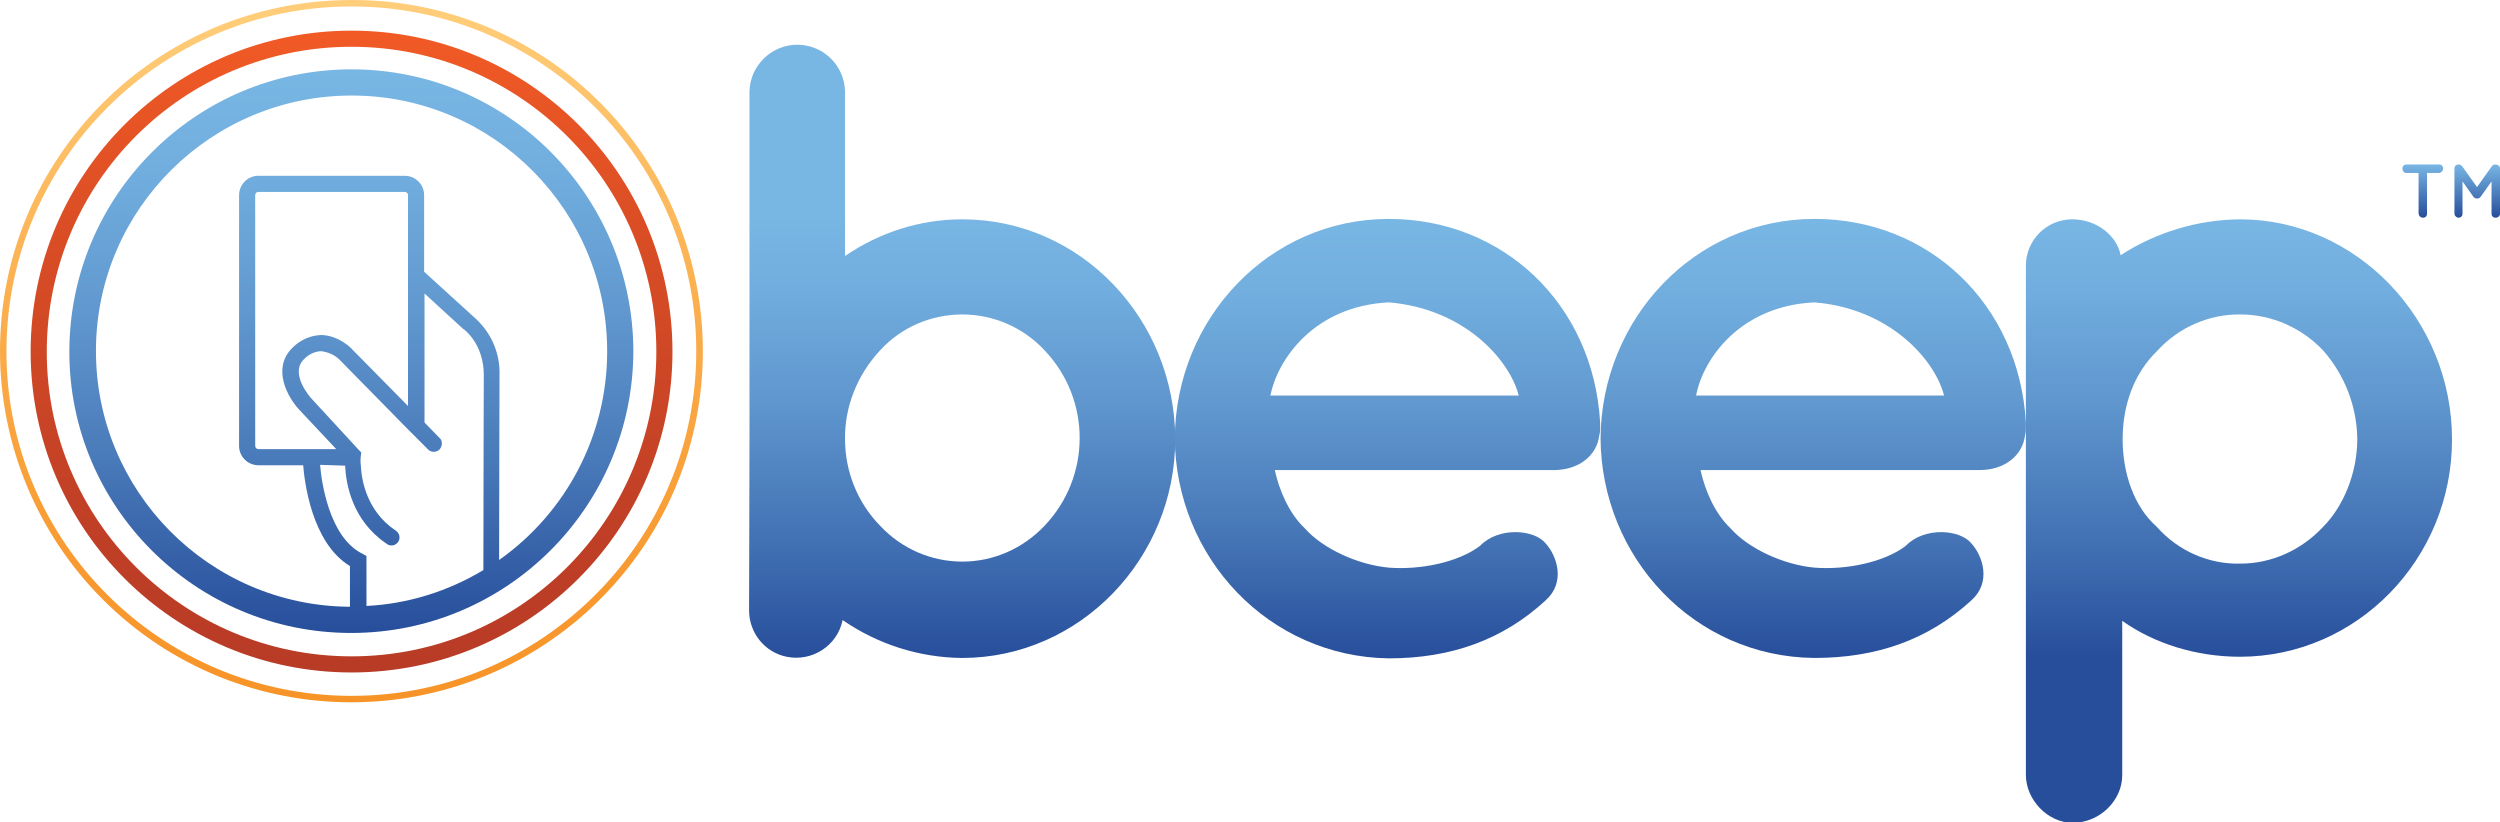
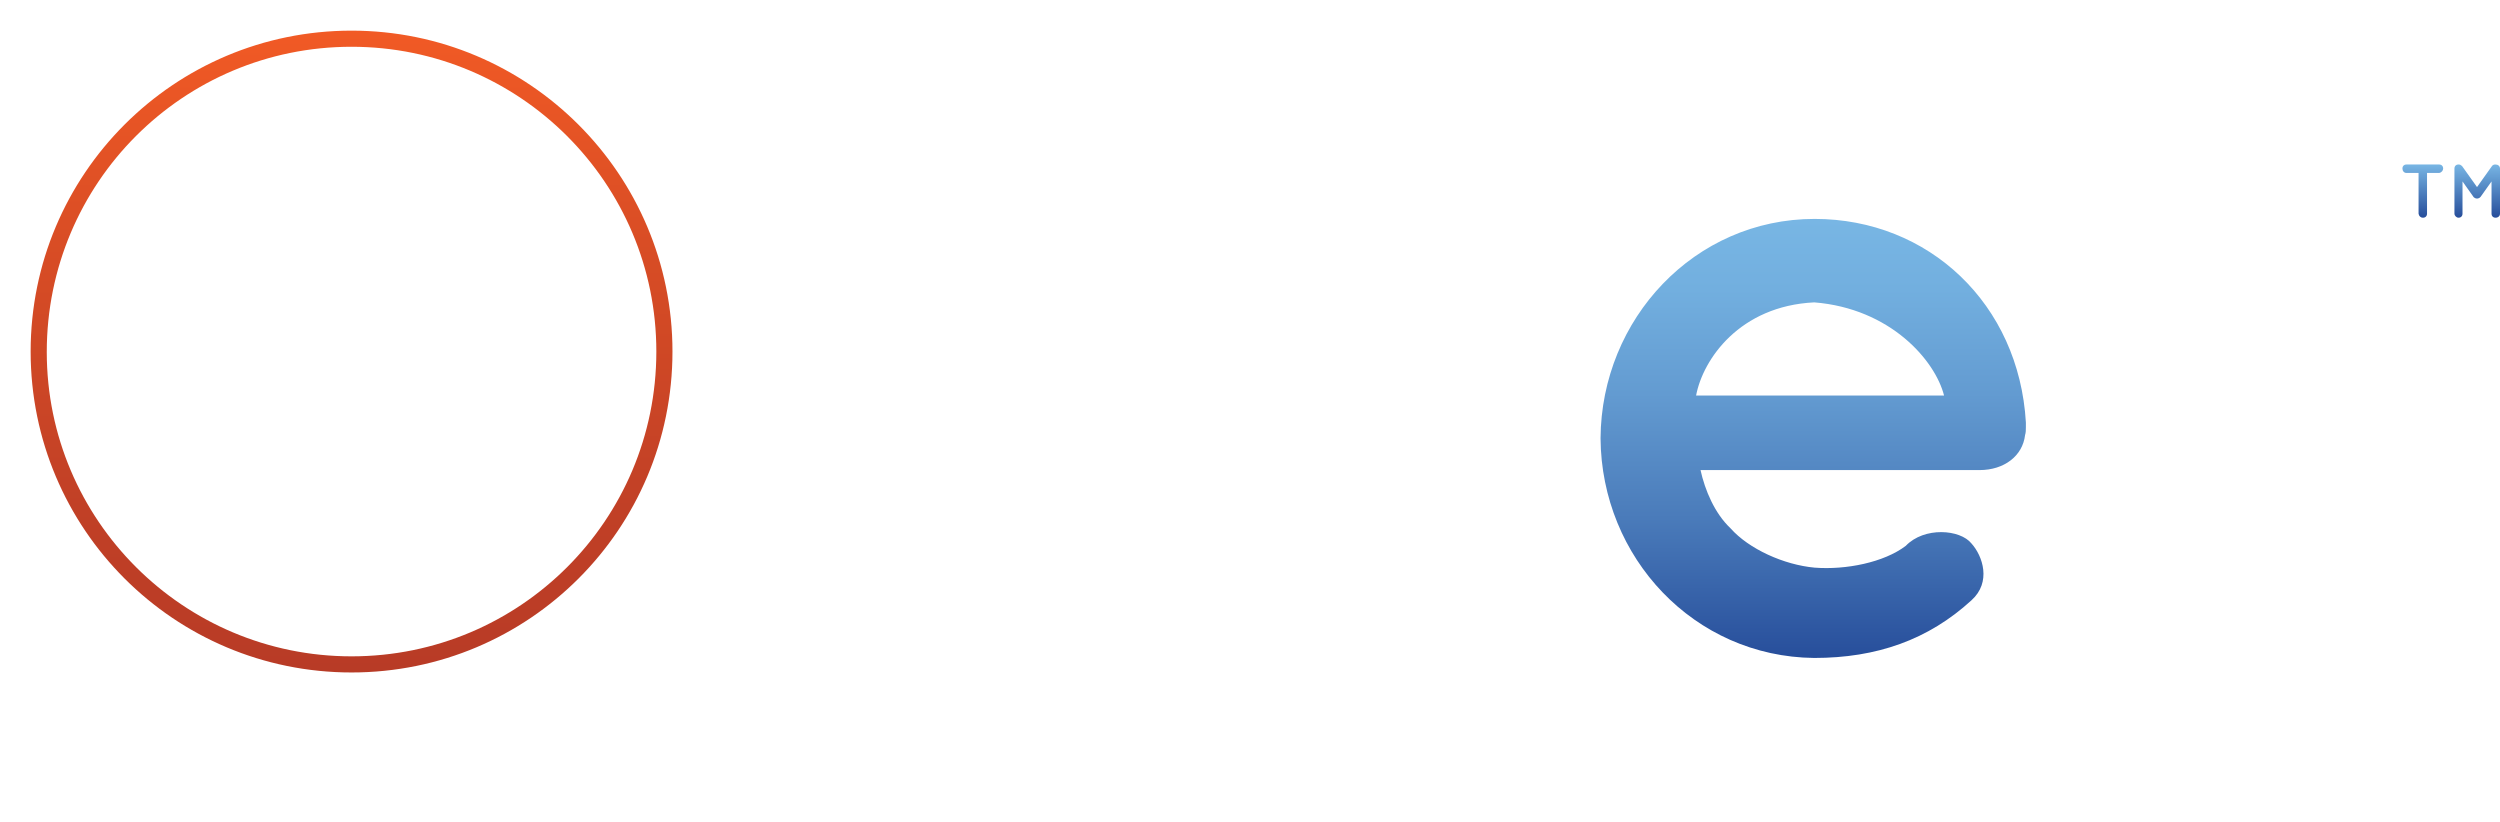
<svg xmlns="http://www.w3.org/2000/svg" version="1.1" id="Layer_1" x="0px" y="0px" viewBox="0 0 620.1 204" style="enable-background:new 0 0 620.1 204;" xml:space="preserve">
  <style type="text/css">
	.st0{fill:url(#SVGID_1_);}
	.st1{fill:url(#SVGID_2_);}
	.st2{fill:url(#SVGID_3_);}
	.st3{fill:url(#SVGID_4_);}
	.st4{fill:url(#SVGID_5_);}
	.st5{fill:url(#SVGID_6_);}
	.st6{fill:url(#SVGID_7_);}
	.st7{fill:url(#SVGID_8_);}
</style>
  <g>
    <linearGradient id="SVGID_1_" gradientUnits="userSpaceOnUse" x1="87.15" y1="157" x2="87.15" y2="17.2">
      <stop offset="0" style="stop-color:#274E9B" />
      <stop offset="0.318" style="stop-color:#4A7BBA" />
      <stop offset="0.602" style="stop-color:#639BD1" />
      <stop offset="0.839" style="stop-color:#72AFDF" />
      <stop offset="1" style="stop-color:#78B6E4" />
    </linearGradient>
-     <path class="st0" d="M87.2,17.2c-38.6,0-69.9,31.3-70,69.9S48.5,157,87.1,157s69.9-31.3,70-69.9l0,0C157,48.5,125.8,17.2,87.2,17.2   z M74.2,101.6l9.2,9.8H64.1c-0.4,0-0.8-0.3-0.8-0.8l0,0V48.4c0-0.4,0.3-0.8,0.8-0.8h36.3c0.4,0,0.8,0.3,0.8,0.8l0,0v52.3l-13.8-14   c-0.1-0.2-3.3-3.5-7.7-3.6h-0.1c-2.7,0.1-5.3,1.3-7.2,3.3C67.4,91.5,71.4,98.6,74.2,101.6z M85.6,115.5c0.2,4.6,1.8,13.6,10.2,19.3   c0.1,0.1,0.2,0.1,0.3,0.2l0.1,0.1l0,0c0.3,0.1,0.6,0.2,0.9,0.2c1.1,0,2-0.9,2-2c0-0.6-0.3-1.2-0.8-1.6l0,0l-0.1-0.1l-0.2-0.1l0,0   c-6.9-4.7-8.3-12.1-8.5-16c-0.1-0.8-0.1-1.6,0-2.4l0.1-0.9l-0.7-0.7L77.2,98.8c-0.1-0.1-5.4-6-1.9-9.6c1.1-1.2,2.6-2,4.3-2.1l0,0   c1.8,0.2,3.6,1,4.8,2.3l16.7,17l4.1,4.1l0.9,0.9l0,0l0.2,0.2l0,0c0.8,0.7,2.1,0.6,2.8-0.2c0.3-0.4,0.5-0.9,0.5-1.4   c0-0.4-0.1-0.9-0.4-1.2l0,0l0,0c-0.1-0.1-0.2-0.2-0.3-0.3l-3.6-3.7v-32l9.6,8.8l0.2,0.1c0.2,0.2,4.9,3.7,4.9,11.3   c0,4.4-0.1,28.8-0.1,48.4c-8.8,5.3-18.8,8.4-29,8.9v-12.4l-1.1-0.6c-8.3-4.2-10.1-18.2-10.4-22L85.6,115.5z M123.8,138.9   c0-18.9,0.1-41.6,0.1-45.8c0.2-5.6-2.2-10.9-6.4-14.5l-12.3-11.2v-19c0-2.7-2.2-4.8-4.8-4.8H64.1c-2.7,0-4.8,2.2-4.8,4.8v62.2   c0,2.7,2.2,4.8,4.8,4.8h11.1c0.3,3.7,2,19.2,11.6,25v10.1c-35-0.2-63.2-28.8-63-63.8s28.8-63.2,63.8-63s63.2,28.8,63,63.8   C150.5,108,140.5,127.1,123.8,138.9L123.8,138.9z" />
    <linearGradient id="SVGID_2_" gradientUnits="userSpaceOnUse" x1="238.65" y1="163.2" x2="238.65" y2="53.816">
      <stop offset="0" style="stop-color:#274E9B" />
      <stop offset="0.232" style="stop-color:#3F6DB1" />
      <stop offset="0.568" style="stop-color:#5E95CD" />
      <stop offset="0.836" style="stop-color:#71ADDE" />
      <stop offset="1" style="stop-color:#78B6E4" />
    </linearGradient>
-     <path class="st1" d="M185.9,108.9V22.6c0.2-6.5,5.7-11.7,12.2-11.5c6.3,0.2,11.3,5.2,11.5,11.5v40.9c8.6-5.9,18.7-9.1,29.1-9.1   c29.4,0,52.8,24.8,52.8,54.6c0,29.4-23.5,54.2-52.9,54.2c-10.6-0.1-20.9-3.4-29.6-9.4c-1.3,6.4-7.6,10.4-13.9,9.1   c-5.4-1.1-9.3-5.9-9.3-11.5L185.9,108.9z M209.6,108.9c0,8,3.1,15.8,8.7,21.5c5.3,5.7,12.7,8.9,20.4,8.9c7.8,0,15.1-3.3,20.4-8.9   c11.6-12.2,11.6-31.3,0-43.5c-5.3-5.7-12.7-8.9-20.4-8.9c-7.8,0-15.2,3.2-20.4,8.9C212.7,92.9,209.5,100.8,209.6,108.9z" />
    <linearGradient id="SVGID_3_" gradientUnits="userSpaceOnUse" x1="344.15" y1="163.3" x2="344.15" y2="54.3">
      <stop offset="0" style="stop-color:#274E9B" />
      <stop offset="0.318" style="stop-color:#4A7BBA" />
      <stop offset="0.602" style="stop-color:#639BD1" />
      <stop offset="0.839" style="stop-color:#72AFDF" />
      <stop offset="1" style="stop-color:#78B6E4" />
    </linearGradient>
-     <path class="st2" d="M291.4,108.7c0.2-29.6,23.3-54.4,53.1-54.4c28.3,0,50.7,21.1,52.4,50.5v1.1c0,0.7,0,1.4-0.2,2   c-0.6,5.2-5.2,8.7-11.3,8.7h-69.2c1.1,5,3.5,10.7,7.4,14.4c4.6,5.2,13.3,9.1,20.9,9.8c7.8,0.6,17.2-1.3,22.6-5.4   c4.6-4.8,13.5-4.1,16.3-0.6c2.8,3.1,5,9.6,0,14.1c-10.6,9.8-23.5,14.4-38.9,14.4C314.7,162.9,291.6,138.3,291.4,108.7z M315.1,98.1   h61.6c-2.2-8.7-13.3-21.5-32.2-23.1C326,75.9,316.9,89.1,315.1,98.1z" />
    <linearGradient id="SVGID_4_" gradientUnits="userSpaceOnUse" x1="449.75" y1="163.2" x2="449.75" y2="54.3">
      <stop offset="0" style="stop-color:#274E9B" />
      <stop offset="0.318" style="stop-color:#4A7BBA" />
      <stop offset="0.602" style="stop-color:#639BD1" />
      <stop offset="0.839" style="stop-color:#72AFDF" />
      <stop offset="1" style="stop-color:#78B6E4" />
    </linearGradient>
    <path class="st3" d="M397,108.7c0.2-29.6,23.3-54.4,53.1-54.4c28.3,0,50.7,21.1,52.4,50.5v1.1c0,0.7,0,1.4-0.2,2   c-0.6,5.2-5.2,8.7-11.3,8.7h-69.2c1.1,5,3.5,10.7,7.4,14.4c4.6,5.2,13.3,9.1,20.9,9.8c7.8,0.6,17.2-1.3,22.6-5.4   c4.6-4.8,13.5-4.1,16.3-0.6c2.8,3.1,5,9.6,0,14.1c-10.7,9.8-23.5,14.3-39,14.3C420.2,162.9,397.2,138.3,397,108.7z M420.7,98.1   h61.5C480,89.4,468.9,76.5,450,75C431.5,75.9,422.4,89.1,420.7,98.1L420.7,98.1z" />
    <linearGradient id="SVGID_5_" gradientUnits="userSpaceOnUse" x1="555.35" y1="204.1" x2="555.35" y2="54.4">
      <stop offset="0.275" style="stop-color:#274E9B" />
      <stop offset="0.443" style="stop-color:#3F6DB1" />
      <stop offset="0.687" style="stop-color:#5E95CD" />
      <stop offset="0.881" style="stop-color:#71ADDE" />
      <stop offset="1" style="stop-color:#78B6E4" />
    </linearGradient>
-     <path class="st4" d="M502.5,192.2V65.9c0-6.4,5.2-11.5,11.5-11.5c6.1,0,11.1,4.1,12,8.9c8.8-5.7,19.1-8.8,29.6-8.9   c28.9,0,52.6,24.8,52.6,54.6s-23.7,53.9-52.6,53.9c-10.9,0-21.3-3.3-29.2-8.9v38.3c0,6.1-5.4,11.8-12.4,11.8   C507.8,204,502.5,198.3,502.5,192.2z M526.5,108.9c0,8.5,2.8,16.8,8.5,21.8c5.2,5.9,12.8,9.3,20.7,9.1c7.8,0,15.2-3.4,20.5-9.1   c5-5,8.5-13.3,8.5-21.8c-0.1-8.1-3.1-15.9-8.5-22c-5.3-5.6-12.7-8.9-20.5-8.9c-7.8-0.1-15.3,3.2-20.6,9   C529.3,92.6,526.5,100.5,526.5,108.9z" />
  </g>
  <g id="Layer_1-2">
    <linearGradient id="SVGID_6_" gradientUnits="userSpaceOnUse" x1="87.2" y1="593.6" x2="87.2" y2="752.8" gradientTransform="matrix(1 0 0 1 0 -586)">
      <stop offset="0" style="stop-color:#F15A25" />
      <stop offset="0.329" style="stop-color:#D94D25" />
      <stop offset="0.744" style="stop-color:#C14026" />
      <stop offset="1" style="stop-color:#B83B26" />
    </linearGradient>
    <path class="st5" d="M87.2,11.6c41.7,0,75.6,33.8,75.6,75.6s-33.8,75.6-75.6,75.6c-41.7,0-75.6-33.8-75.6-75.5   C11.6,45.4,45.4,11.6,87.2,11.6C87.1,11.6,87.1,11.6,87.2,11.6 M87.2,7.6c-44,0-79.6,35.6-79.6,79.6s35.6,79.6,79.6,79.6   s79.6-35.6,79.6-79.6C166.8,43.2,131.1,7.6,87.2,7.6L87.2,7.6z" />
    <linearGradient id="SVGID_7_" gradientUnits="userSpaceOnUse" x1="87.169" y1="585.999" x2="87.169" y2="760.2" gradientTransform="matrix(1 0 0 1 0 -586)">
      <stop offset="0" style="stop-color:#FFCE7B" />
      <stop offset="9.344454e-02" style="stop-color:#FEC771" />
      <stop offset="0.49" style="stop-color:#FAAB49" />
      <stop offset="0.806" style="stop-color:#F89A31" />
      <stop offset="1" style="stop-color:#F79428" />
    </linearGradient>
-     <path class="st6" d="M87.2,1.6c47.2,0,85.5,38.3,85.5,85.5s-38.3,85.5-85.5,85.5S1.6,134.4,1.6,87.2C1.6,39.9,39.9,1.6,87.2,1.6   C87.1,1.6,87.1,1.6,87.2,1.6 M87.2,0C39,0,0,39,0,87.1c0,23.1,9.2,45.3,25.5,61.6c34,34,89.2,34,123.3,0s34-89.2,0-123.3   C132.5,9.1,110.3-0.1,87.2,0z" />
    <linearGradient id="SVGID_8_" gradientUnits="userSpaceOnUse" x1="608" y1="152" x2="608" y2="165.2" gradientTransform="matrix(1 0 0 -1 0 206)">
      <stop offset="0" style="stop-color:#274E9B" />
      <stop offset="1" style="stop-color:#78B6E4" />
    </linearGradient>
    <path class="st7" d="M605,42.9h-3V53c0,0.6-0.4,1-1,1s-1-0.4-1.1-1V42.9h-3c-0.6,0-1-0.5-1-1.1s0.4-1,1-1h8.1c0.6,0,1,0.4,1,1   C606,42.3,605.6,42.8,605,42.9z M620.1,41.8V53c0,0.6-0.5,1-1.1,1s-1-0.4-1-1l0,0v-8l-2.7,3.8c-0.4,0.5-1.1,0.6-1.6,0.2   c-0.1-0.1-0.2-0.1-0.2-0.2l-2.7-3.8v8c0,0.6-0.4,1-1,1c-0.5,0-1-0.5-1-1V41.8c0-0.6,0.4-1,1-1h0.1c0.3,0,0.6,0.2,0.8,0.4l3.7,5.2   l3.7-5.2c0.2-0.3,0.5-0.4,0.9-0.4l0,0C619.6,40.8,620.1,41.2,620.1,41.8L620.1,41.8z" />
  </g>
</svg>